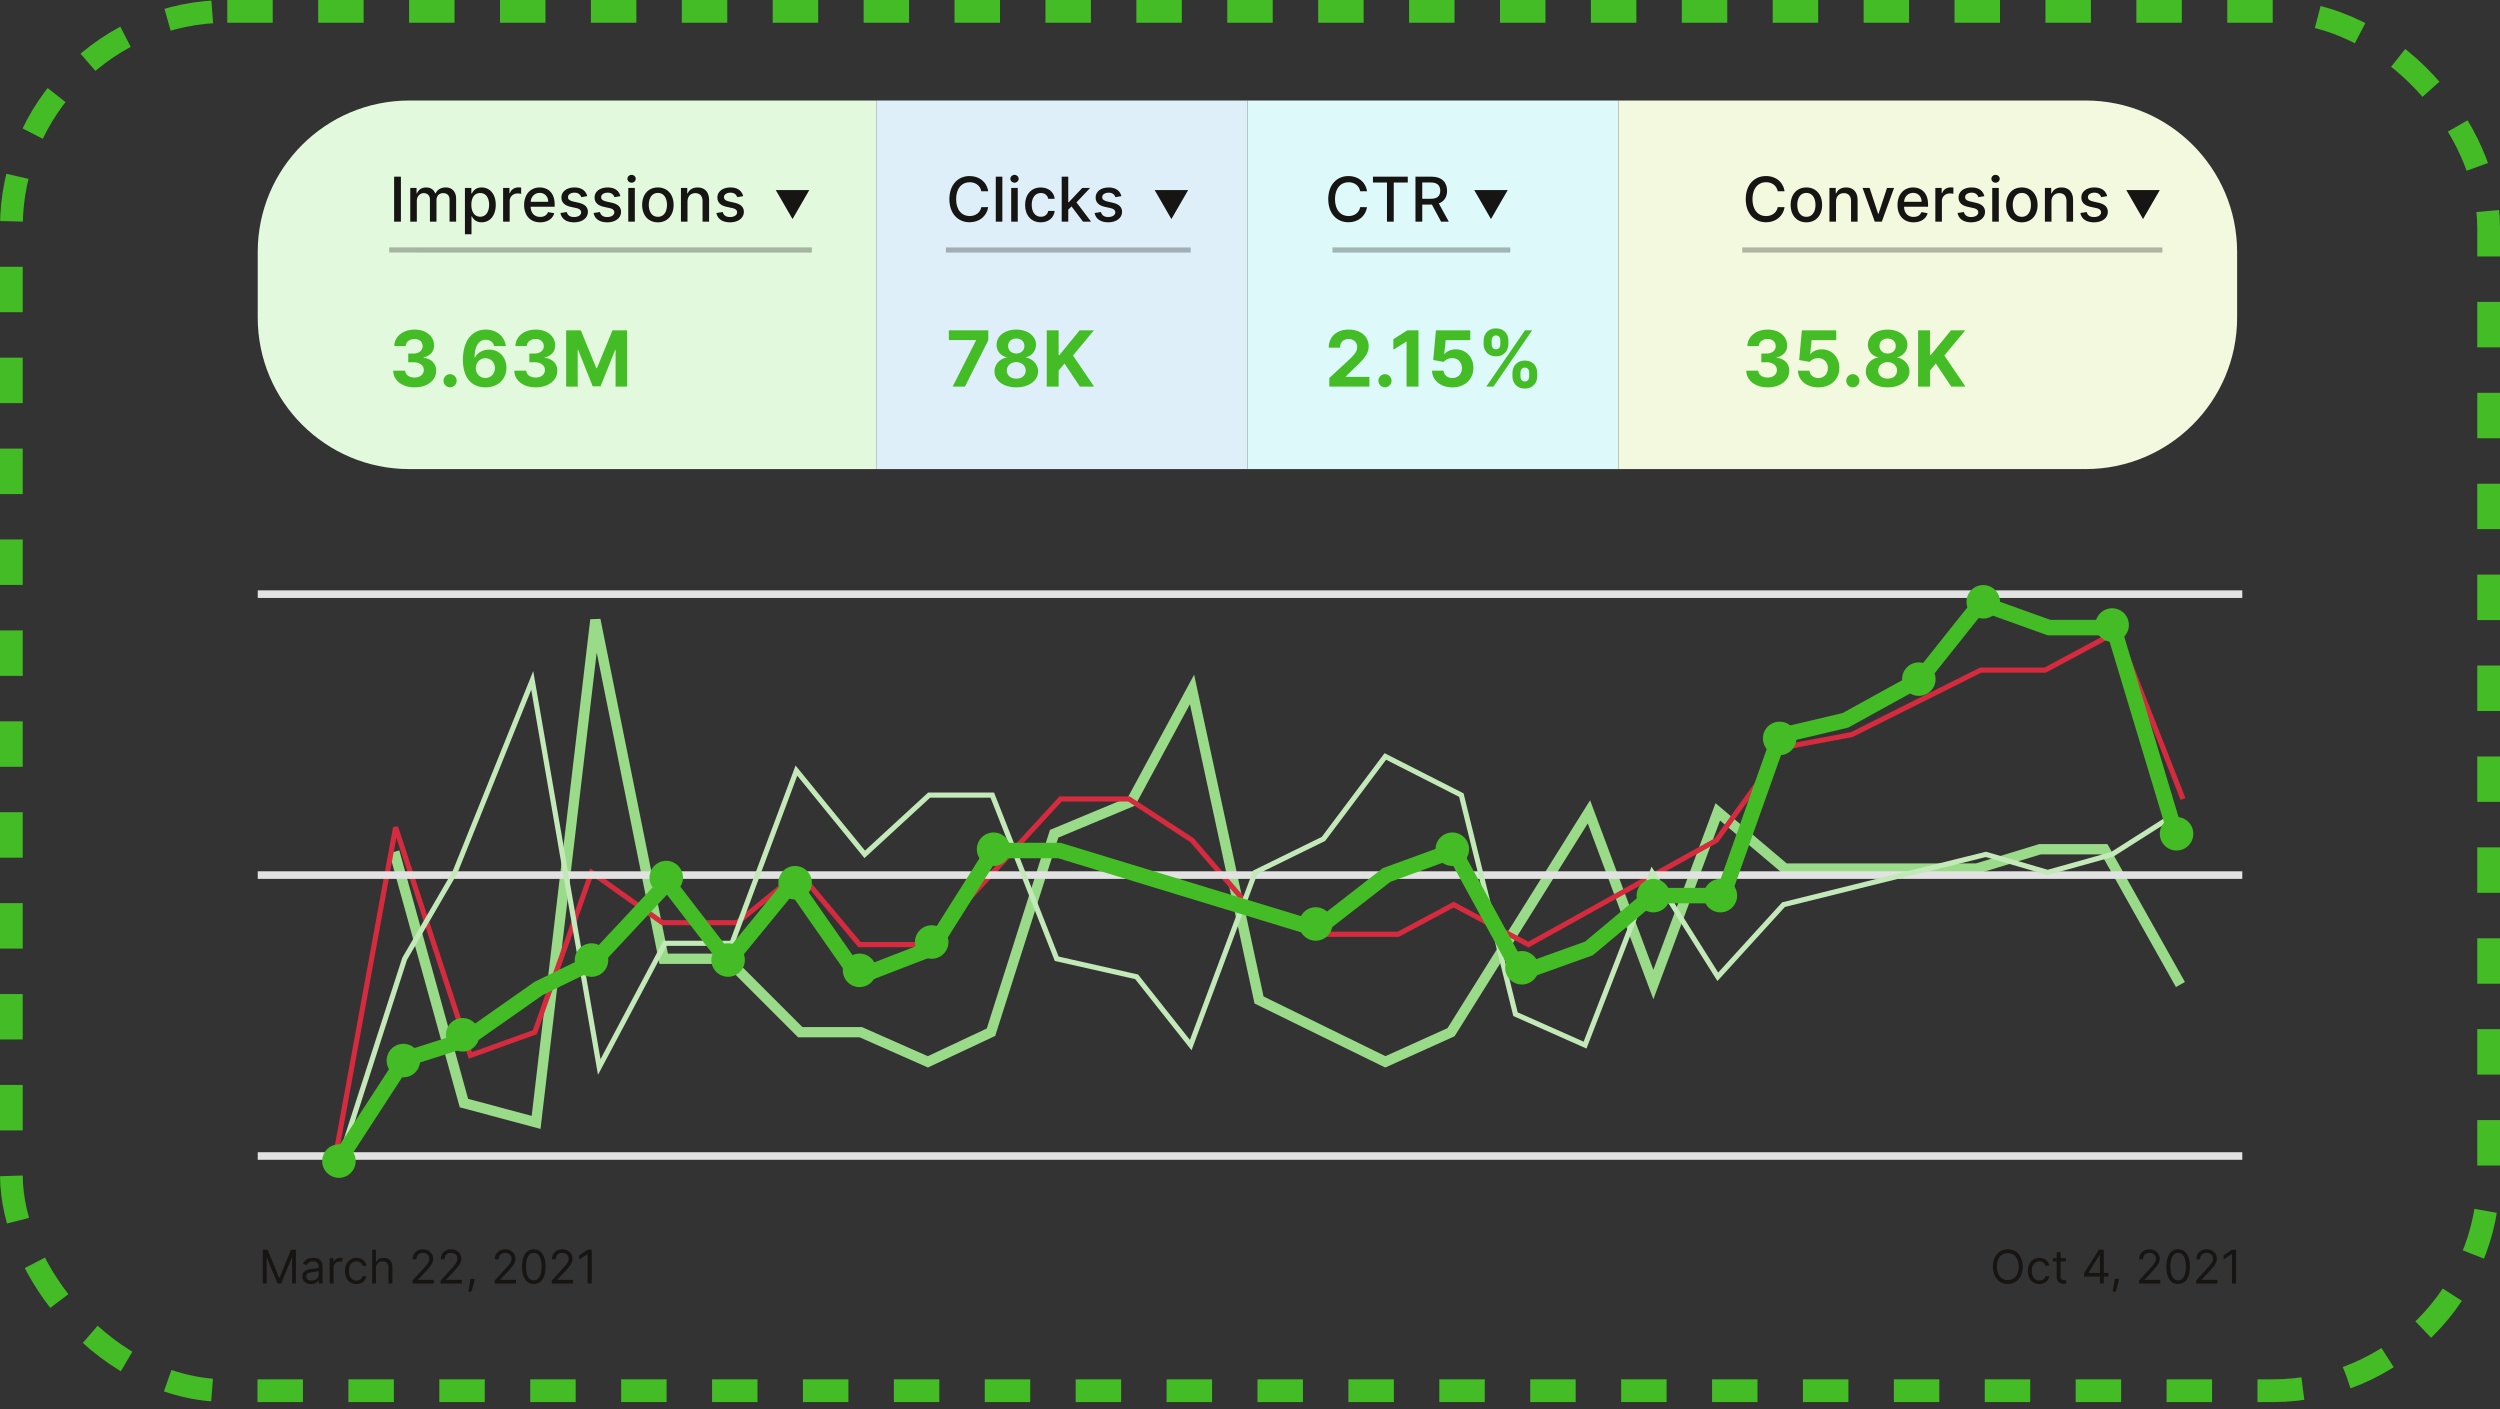
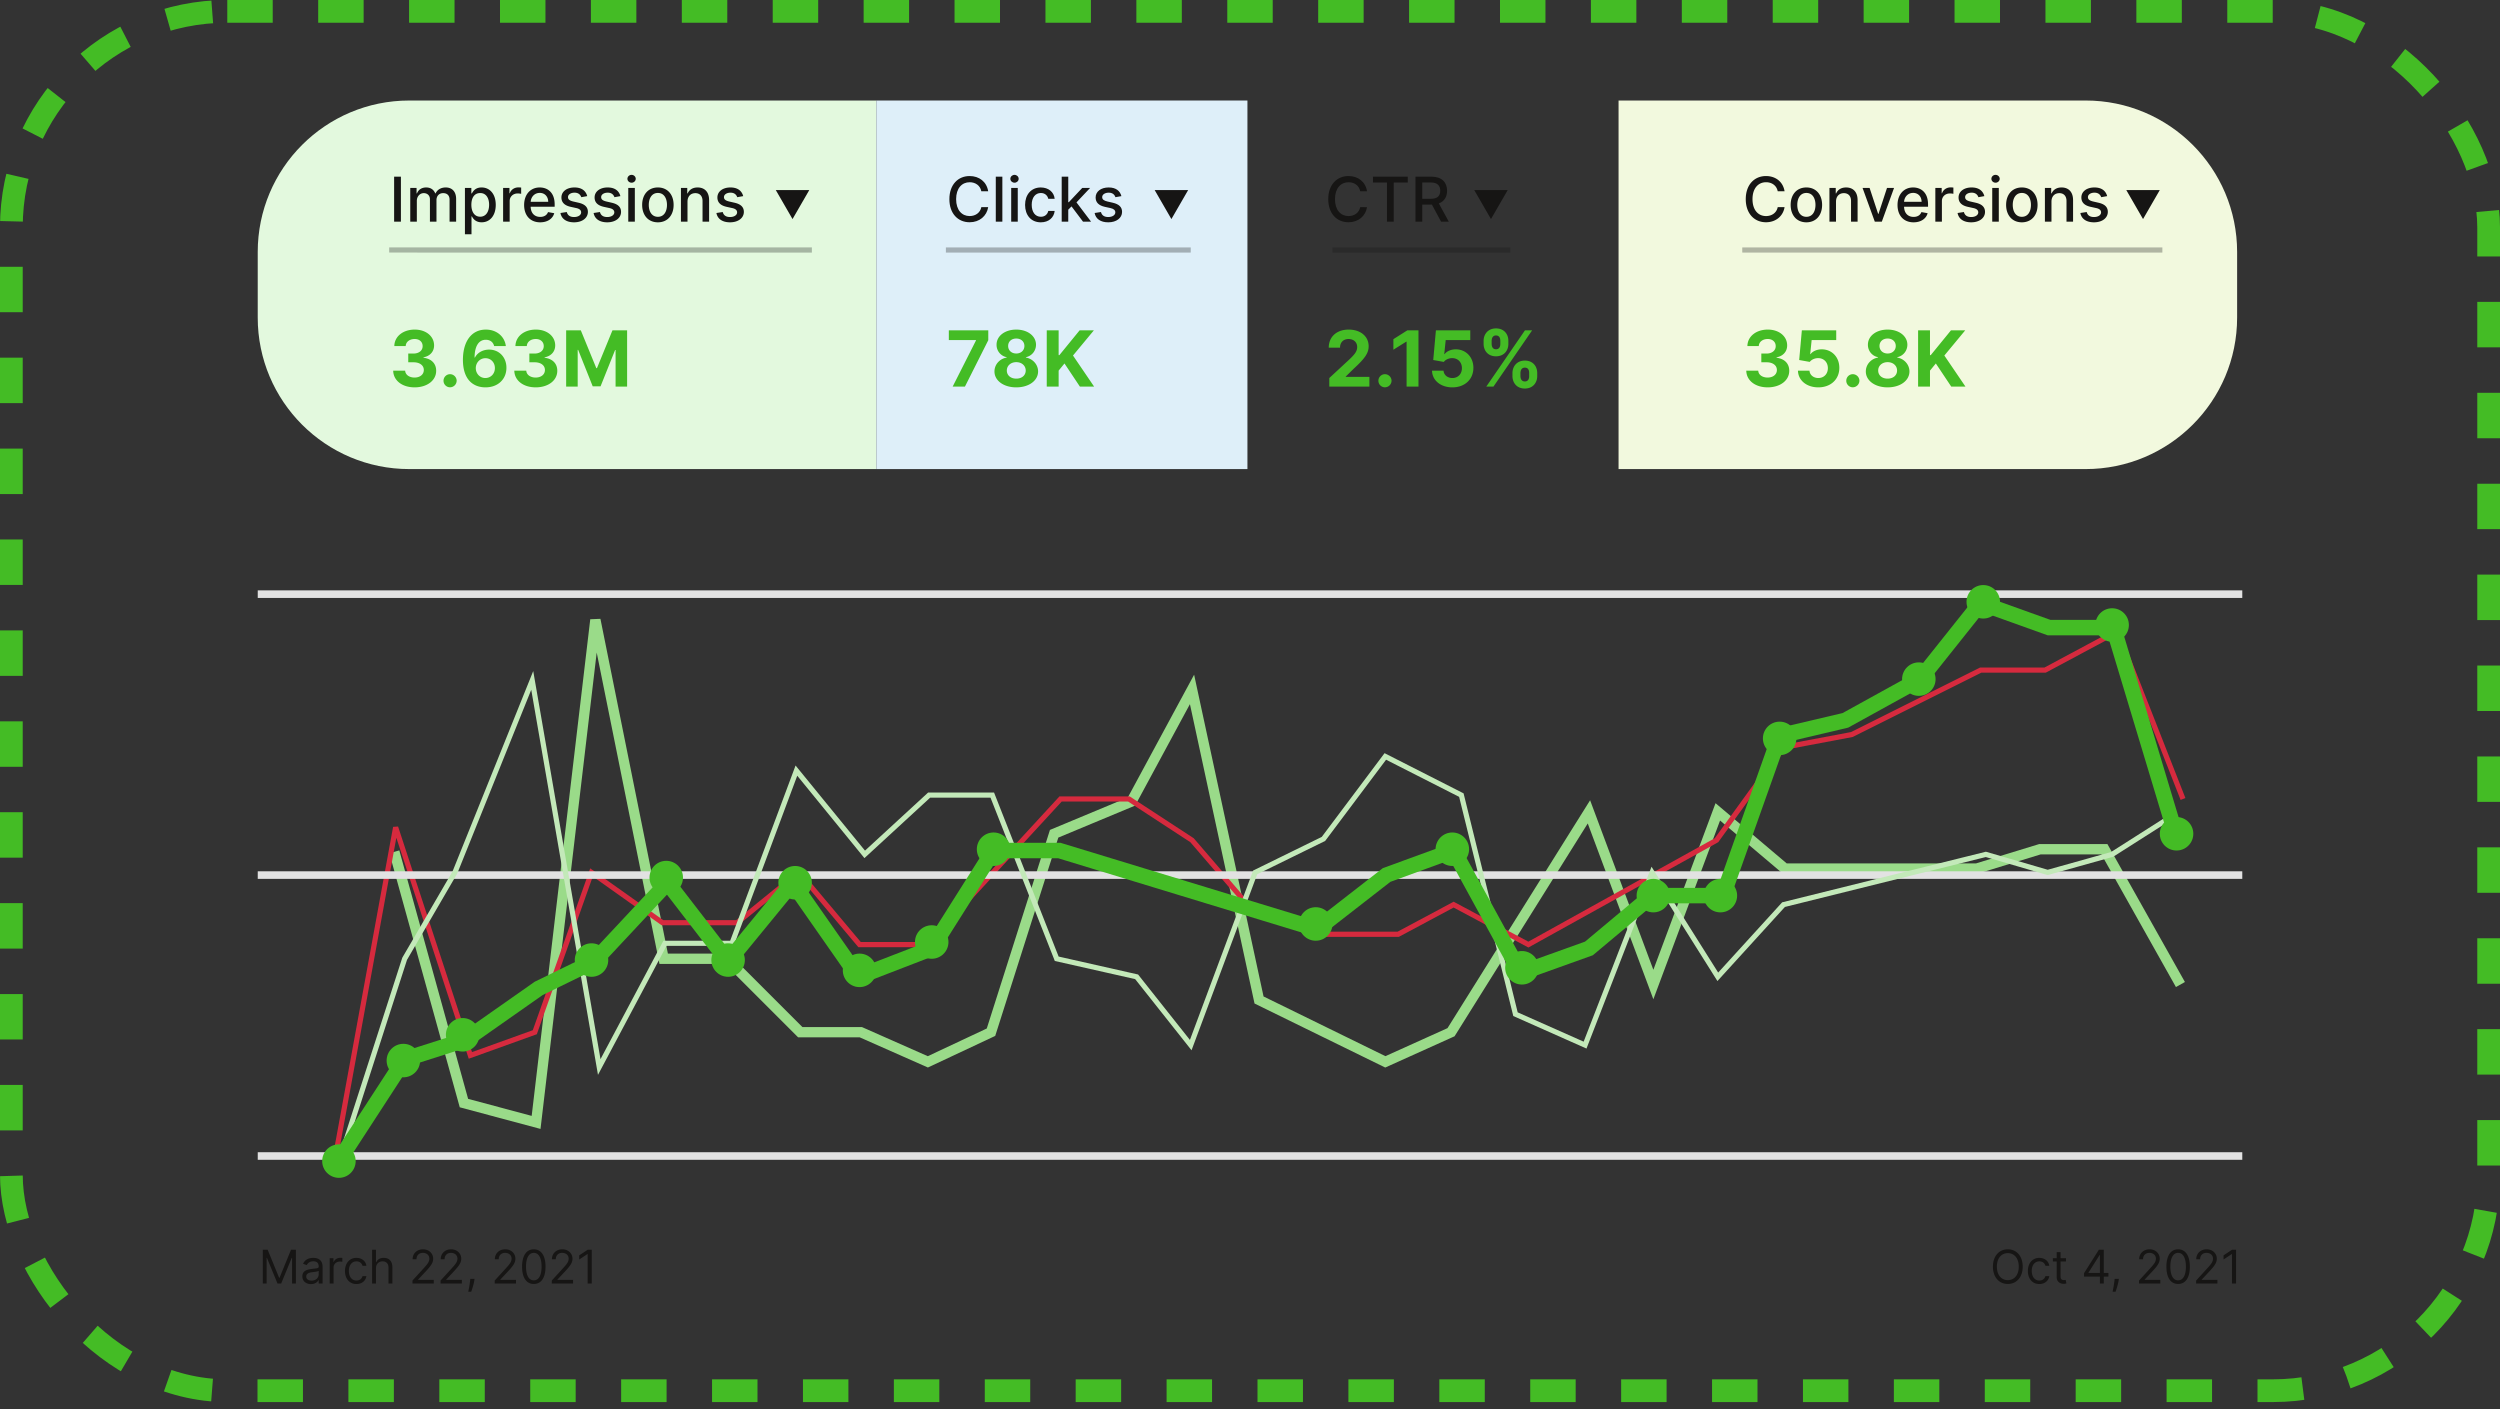
<svg xmlns="http://www.w3.org/2000/svg" width="330" height="186" fill="none">
  <rect width="100%" height="100%" fill="#333333" stroke="none" />
  <rect x="1.5" y="1.5" width="327" height="182.072" rx="28.5" stroke="#44BC25" stroke-width="3" stroke-dasharray="6 6" />
  <path fill-rule="evenodd" clip-rule="evenodd" d="M77.914 81.74l1.342-.055 8.906 44.191h8.06l9.696 9.696h7.856l8.694 3.845 7.785-3.655 8.34-26.213 10.275-4.281 8.756-16.207 9.164 42.472 16.086 7.88 8.196-3.697 18.824-30.082 8.35 22.378 8.206-21.992 9.394 7.948h24.994l8.335-2.551h9.005l10.231 18.208-1.186.666-9.841-17.513h-8.005l-8.335 2.551h-25.697l-8.297-7.02-8.804 23.595-8.66-23.209-17.579 28.093-9.154 4.128-17.254-8.451-8.527-39.517-7.234 13.391-10.137 4.224-8.33 26.179-8.885 4.17-8.997-3.98h-8.133l-9.696-9.695h-8.61l-8.283-41.1-7.417 62.883-10.661-2.856-9.29-33.545 1.312-.363 9.082 32.795 8.39 2.247 7.733-65.559z" fill="#9ADB89" />
  <path fill-rule="evenodd" clip-rule="evenodd" d="M279.657 82.87l8.816 22.469-.634.249-8.535-21.757-9.264 4.962h-8.51l-16.981 8.49-8.929 1.686-8.81 12.199-25.064 13.905-9.868-5.275-7.23 3.867h-11.214l-8.981-3.973-7.333-8.527-8.21-5.361h-8.765l-17.69 19.222h-9.154l-7.881-9.391-8 6.499H87.327l-9.077-6.437-7.388 20.821-8.987 3.235-9.558-29.168-7.753 42.399-.67-.122 7.995-43.717.658-.045 9.757 29.776 8.024-2.889 7.581-21.365 9.635 6.832h9.636l8.331-6.77 8.109 9.661h8.537l17.691-19.222h9.266l8.46 5.526 7.296 8.483 8.709 3.853h10.9l7.399-3.958 9.863 5.271 24.607-13.652 8.88-12.296 9.103-1.717 17.039-8.52h8.5l9.788-5.244z" fill="#D62A3E" />
  <path stroke="#E2E2E2" d="M34.022 152.593h261.959M34.022 115.511h261.959M34.022 78.428h261.959" />
  <path fill-rule="evenodd" clip-rule="evenodd" d="M70.386 88.578l8.88 51.23 8.305-15.633h8.813l8.63-23.128 9.163 11.236 8.337-7.67h8.699l8.524 21.651 10.488 2.369 6.844 8.636 8.342-22.355 9.064-4.447 8.287-11.05 10.43 5.304 7.142 28.907 8.707 3.87 8.961-23.092 8.797 13.972 8.444-9.271 26.895-6.681 8.16 2.38 8.363-2.342 7.442-4.736.365.574-7.527 4.79-8.647 2.421-8.17-2.383-26.517 6.588-8.907 9.78-8.553-13.585-8.73 22.496-9.664-4.295-7.147-28.928-9.643-4.903-8.042 10.723-8.967 4.399-8.669 23.232-7.444-9.394-10.605-2.394-8.486-21.555h-7.971l-8.673 7.979-8.869-10.877-8.38 22.459H87.98l-9.046 17.027-8.81-50.832-9.77 24.26-6.627 11.386-8.494 26.331-.648-.209 8.517-26.401 6.64-11.407 10.644-26.432z" fill="#C3E9B9" />
  <path fill-rule="evenodd" clip-rule="evenodd" d="M261.107 78.4l9.536 3.419h9.086l8.724 28.963-1.955.589-8.286-27.51h-7.924l-8.495-3.046-7.667 9.624-10.167 5.61-8.27 1.945-7.539 21.248h-9.706l-8.19 6.853-10.008 3.587-8.842-16.155-7.871 2.876-9.478 7.371-34.381-10.486h-7.961l-8.045 12.738-10.757 4.152-8.361-11.969-8.465 10.327-8.045-10.441-9.004 9.636-7.411 3.619-9.758 6.848-7.796 2.488-8.647 13.303-1.711-1.113 9.044-13.913 8.193-2.615 9.634-6.761 7.218-3.525 10.388-11.117 7.944 10.311 8.546-10.425 8.989 12.866 8.634-3.332 8.285-13.118h9.39l33.66 10.266 8.894-6.917 9.82-3.588 8.848 16.164 8.023-2.876 8.48-7.096h9.005l7.43-20.938 9.081-2.136 9.565-5.278 8.323-10.448z" fill="#44BC25" />
  <ellipse cx="44.739" cy="153.263" rx="2.211" ry="2.212" fill="#44BC25" />
  <circle cx="53.244" cy="139.995" r="2.211" fill="#44BC25" />
  <ellipse cx="61.068" cy="136.593" rx="2.211" ry="2.212" fill="#44BC25" />
  <circle cx="78.079" cy="126.727" r="2.211" fill="#44BC25" />
  <circle cx="87.945" cy="115.84" r="2.211" fill="#44BC25" />
  <circle cx="96.11" cy="126.727" r="2.211" fill="#44BC25" />
  <ellipse cx="104.955" cy="116.521" rx="2.211" ry="2.212" fill="#44BC25" />
  <circle cx="113.461" cy="128.087" r="2.211" fill="#44BC25" />
  <circle cx="131.152" cy="112.098" r="2.211" fill="#44BC25" />
  <ellipse cx="122.986" cy="124.346" rx="2.211" ry="2.212" fill="#44BC25" />
  <ellipse cx="173.677" cy="121.964" rx="2.211" ry="2.212" fill="#44BC25" />
  <circle cx="191.708" cy="112.098" r="2.211" fill="#44BC25" />
  <ellipse cx="200.894" cy="127.748" rx="2.211" ry="2.212" fill="#44BC25" />
  <ellipse cx="227.09" cy="118.222" rx="2.211" ry="2.212" fill="#44BC25" />
  <ellipse cx="218.244" cy="118.222" rx="2.211" ry="2.212" fill="#44BC25" />
  <circle cx="234.914" cy="97.469" r="2.211" fill="#44BC25" />
  <circle cx="253.286" cy="89.644" r="2.211" fill="#44BC25" />
  <circle cx="261.79" cy="79.438" r="2.211" fill="#44BC25" />
  <circle cx="278.801" cy="82.5" r="2.211" fill="#44BC25" />
  <circle cx="287.306" cy="110.057" r="2.211" fill="#44BC25" />
  <path d="M34.69 164.969v4.454h.504v-3.384h.043l1.392 3.384h.487l1.392-3.384h.043v3.384h.505v-4.454h-.644l-1.513 3.697h-.053l-1.513-3.697h-.644zM41.05 169.501c.583 0 .888-.313.992-.531h.026v.453h.513v-2.201c0-1.061-.809-1.183-1.235-1.183-.504 0-1.078.174-1.34.783l.488.174c.113-.244.38-.505.87-.505.472 0 .704.25.704.679v.017c0 .248-.252.226-.86.305-.62.08-1.297.217-1.297.983 0 .652.505 1.026 1.14 1.026zm.079-.461c-.409 0-.705-.183-.705-.539 0-.392.357-.514.757-.566.217-.026.8-.087.887-.191v.47c0 .417-.33.826-.94.826zM43.518 169.423h.513v-2.114c0-.452.357-.783.844-.783.137 0 .278.026.313.035v-.522a5.286 5.286 0 0 0-.27-.009c-.4 0-.748.226-.87.557h-.034v-.505h-.496v3.341zM47.052 169.492c.74 0 1.226-.452 1.313-1.044h-.513c-.095.366-.4.583-.8.583-.609 0-1-.504-1-1.278 0-.757.4-1.253 1-1.253.452 0 .722.278.8.583h.513c-.087-.626-.617-1.044-1.322-1.044-.904 0-1.505.713-1.505 1.731 0 1 .575 1.722 1.514 1.722zM49.629 167.413c0-.582.372-.913.878-.913.483 0 .775.304.775.835v2.088h.513V167.3c0-.859-.457-1.261-1.14-1.261-.526 0-.826.22-.983.565h-.043v-1.635h-.513v4.454h.513v-2.01zM54.447 169.423h2.81v-.479h-2.07v-.035l1-1.069c.765-.82.992-1.203.992-1.697 0-.687-.557-1.235-1.34-1.235-.78 0-1.374.531-1.374 1.314h.513c0-.507.328-.844.844-.844.482 0 .852.296.852.765 0 .411-.241.716-.757 1.279l-1.47 1.609v.392zM58.155 169.423h2.81v-.479h-2.07v-.035l1-1.069c.765-.82.991-1.203.991-1.697 0-.687-.556-1.235-1.34-1.235-.78 0-1.374.531-1.374 1.314h.514c0-.507.328-.844.843-.844.483 0 .853.296.853.765 0 .411-.242.716-.757 1.279l-1.47 1.609v.392zM62.637 168.814h-.557l-.026.243c-.063.59-.187 1.177-.244 1.453h.392c.104-.296.326-.966.4-1.461l.035-.235zM65.301 169.423h2.81v-.479h-2.07v-.035l1-1.069c.765-.82.992-1.203.992-1.697 0-.687-.557-1.235-1.34-1.235-.78 0-1.374.531-1.374 1.314h.513c0-.507.328-.844.844-.844.482 0 .852.296.852.765 0 .411-.241.716-.757 1.279l-1.47 1.609v.392zM70.462 169.484c.983 0 1.548-.833 1.548-2.288 0-1.444-.574-2.288-1.548-2.288-.975 0-1.549.844-1.549 2.288 0 1.455.566 2.288 1.549 2.288zm0-.479c-.648 0-1.027-.65-1.027-1.809 0-1.157.383-1.818 1.027-1.818.643 0 1.026.661 1.026 1.818 0 1.159-.378 1.809-1.026 1.809zM72.836 169.423h2.81v-.479h-2.07v-.035l1-1.069c.765-.82.992-1.203.992-1.697 0-.687-.557-1.235-1.34-1.235-.78 0-1.374.531-1.374 1.314h.513c0-.507.328-.844.844-.844.482 0 .852.296.852.765 0 .411-.241.716-.757 1.279l-1.47 1.609v.392zM78.11 164.969h-.54l-1.113.739v.548l1.087-.722h.026v3.889h.54v-4.454zM266.998 167.196c0-1.409-.826-2.288-1.965-2.288-1.14 0-1.966.879-1.966 2.288 0 1.409.826 2.288 1.966 2.288 1.139 0 1.965-.879 1.965-2.288zm-.522 0c0 1.157-.635 1.783-1.443 1.783-.809 0-1.444-.626-1.444-1.783s.635-1.783 1.444-1.783c.808 0 1.443.626 1.443 1.783zM269.193 169.492c.739 0 1.226-.452 1.313-1.044h-.513c-.096.366-.4.583-.8.583-.609 0-1.001-.504-1.001-1.278 0-.757.4-1.253 1.001-1.253.452 0 .722.278.8.583h.513c-.087-.626-.618-1.044-1.322-1.044-.905 0-1.505.713-1.505 1.731 0 1 .574 1.722 1.514 1.722zM272.709 166.082h-.713v-.8h-.514v.8h-.504v.435h.504v2.088c0 .583.47.861.905.861.191 0 .313-.035.383-.061l-.105-.461c-.043.009-.113.026-.226.026-.226 0-.443-.069-.443-.504v-1.949h.713v-.435zM275.09 168.509h2.096v.914h.514v-.914h.609v-.478h-.609v-3.062h-.653l-1.957 3.097v.443zm2.096-.478h-1.513v-.035l1.479-2.34h.034v2.375zM279.688 168.814h-.556l-.026.243c-.064.59-.188 1.177-.244 1.453h.391c.105-.296.327-.966.401-1.461l.034-.235zM282.353 169.423h2.809v-.479h-2.07v-.035l1-1.069c.766-.82.992-1.203.992-1.697 0-.687-.557-1.235-1.339-1.235-.781 0-1.375.531-1.375 1.314h.513c0-.507.329-.844.844-.844.483 0 .853.296.853.765 0 .411-.242.716-.757 1.279l-1.47 1.609v.392zM287.513 169.484c.983 0 1.548-.833 1.548-2.288 0-1.444-.574-2.288-1.548-2.288-.974 0-1.548.844-1.548 2.288 0 1.455.565 2.288 1.548 2.288zm0-.479c-.648 0-1.026-.65-1.026-1.809 0-1.157.382-1.818 1.026-1.818s1.027.661 1.027 1.818c0 1.159-.379 1.809-1.027 1.809zM289.888 169.423h2.809v-.479h-2.07v-.035l1-1.069c.766-.82.992-1.203.992-1.697 0-.687-.557-1.235-1.339-1.235-.781 0-1.375.531-1.375 1.314h.513c0-.507.329-.844.844-.844.483 0 .853.296.853.765 0 .411-.242.716-.757 1.279l-1.47 1.609v.392zM295.161 164.969h-.539l-1.113.739v.548l1.087-.722h.026v3.889h.539v-4.454z" fill="#161514" />
  <path d="M34.02 33.269c0-11.046 8.955-20 20-20h61.65v48.649H54.02c-11.045 0-20-8.954-20-20v-8.65z" fill="#E3F9DE" />
  <path d="M52.92 23.319h-.896v5.938h.896v-5.938zM54.155 29.257h.867v-2.746c0-.6.42-1.018.913-1.018.481 0 .815.32.815.804v2.96h.864v-2.839c0-.536.328-.925.893-.925.458 0 .835.256.835.859v2.905h.867V26.27c0-1.017-.568-1.525-1.374-1.525-.641 0-1.123.308-1.337.783h-.046c-.195-.487-.604-.783-1.198-.783-.589 0-1.026.293-1.212.783h-.055v-.725h-.832v4.454zM61.37 30.927h.868v-2.363h.052c.157.284.476.78 1.287.78 1.079 0 1.862-.864 1.862-2.305 0-1.444-.795-2.294-1.87-2.294-.827 0-1.125.505-1.279.78h-.072v-.722h-.847v6.124zm.85-3.897c0-.93.406-1.548 1.163-1.548.786 0 1.18.664 1.18 1.548 0 .893-.406 1.575-1.18 1.575-.745 0-1.163-.638-1.163-1.575zM66.41 29.257h.867v-2.72c0-.583.45-1.003 1.064-1.003.18 0 .383.032.453.052v-.829a3.522 3.522 0 0 0-.369-.02c-.522 0-.968.295-1.13.774h-.047v-.708h-.838v4.454zM71.304 29.347c.971 0 1.658-.479 1.855-1.203l-.82-.148c-.157.42-.534.635-1.026.635-.743 0-1.242-.482-1.265-1.34h3.167v-.307c0-1.61-.963-2.239-1.972-2.239-1.241 0-2.059.946-2.059 2.314 0 1.383.806 2.288 2.12 2.288zm-1.253-2.705c.035-.633.493-1.18 1.198-1.18.672 0 1.113.498 1.116 1.18h-2.314zM77.514 25.89c-.18-.692-.722-1.145-1.685-1.145-1.006 0-1.72.531-1.72 1.32 0 .632.384 1.052 1.219 1.238l.753.165c.43.096.63.287.63.565 0 .345-.369.615-.937.615-.519 0-.852-.223-.957-.661l-.838.128c.145.788.8 1.232 1.8 1.232 1.077 0 1.822-.571 1.822-1.377 0-.63-.4-1.018-1.218-1.207l-.707-.162c-.49-.116-.702-.281-.7-.583-.002-.342.369-.585.862-.585.54 0 .788.298.89.597l.786-.14zM81.891 25.89c-.18-.692-.722-1.145-1.684-1.145-1.006 0-1.72.531-1.72 1.32 0 .632.383 1.052 1.218 1.238l.754.165c.429.096.63.287.63.565 0 .345-.37.615-.937.615-.52 0-.853-.223-.957-.661l-.838.128c.145.788.8 1.232 1.8 1.232 1.076 0 1.821-.571 1.821-1.377 0-.63-.4-1.018-1.218-1.207l-.707-.162c-.49-.116-.702-.281-.699-.583-.003-.342.368-.585.861-.585.54 0 .789.298.89.597l.786-.14zM82.931 29.257h.867v-4.454h-.867v4.454zm.438-5.14c.299 0 .548-.233.548-.517 0-.284-.25-.519-.548-.519-.301 0-.548.235-.548.52 0 .283.247.515.548.515zM86.84 29.347c1.256 0 2.077-.92 2.077-2.297 0-1.386-.82-2.305-2.076-2.305-1.256 0-2.076.92-2.076 2.305 0 1.378.82 2.297 2.076 2.297zm.004-.728c-.821 0-1.204-.716-1.204-1.572 0-.852.383-1.577 1.204-1.577.814 0 1.197.725 1.197 1.578 0 .855-.383 1.571-1.197 1.571zM90.751 26.613c0-.71.435-1.117 1.038-1.117.589 0 .946.386.946 1.033v2.728h.867v-2.833c0-1.102-.606-1.679-1.517-1.679-.67 0-1.107.31-1.313.783h-.055v-.725h-.833v4.454h.867v-2.644zM98.102 25.89c-.18-.692-.722-1.145-1.685-1.145-1.006 0-1.72.531-1.72 1.32 0 .632.383 1.052 1.218 1.238l.754.165c.43.096.63.287.63.565 0 .345-.369.615-.937.615-.52 0-.853-.223-.957-.661l-.838.128c.145.788.8 1.232 1.8 1.232 1.076 0 1.822-.571 1.822-1.377 0-.63-.4-1.018-1.218-1.207l-.708-.162c-.49-.116-.701-.281-.699-.583-.002-.342.369-.585.862-.585.539 0 .788.298.89.597l.786-.14z" fill="#161514" />
  <path d="M54.718 51.132c1.667 0 2.86-.917 2.856-2.186.003-.924-.584-1.584-1.675-1.722v-.057c.83-.15 1.403-.736 1.4-1.57.003-1.17-1.023-2.091-2.56-2.091-1.522 0-2.667.892-2.689 2.175h1.504c.018-.566.537-.932 1.178-.932.635 0 1.059.384 1.055.942.004.584-.493.979-1.207.979h-.692v1.152h.692c.84 0 1.366.42 1.363 1.019.003.59-.504.997-1.222.997-.692 0-1.21-.363-1.24-.907h-1.58c.026 1.298 1.186 2.2 2.817 2.2zM59.41 51.124a.882.882 0 0 0 .87-.87.88.88 0 0 0-.87-.862.866.866 0 1 0 0 1.732zM64.072 51.132c1.653.007 2.78-1.077 2.776-2.588.004-1.392-.967-2.396-2.283-2.396-.815 0-1.537.391-1.87 1.047h-.05c.006-1.446.514-2.345 1.482-2.345.569 0 .978.312 1.098.83h1.547c-.148-1.22-1.163-2.174-2.645-2.174-1.834 0-3.012 1.486-3.02 3.98-.003 2.718 1.44 3.638 2.965 3.646zm-.007-1.233c-.725 0-1.261-.583-1.261-1.308.003-.721.55-1.309 1.272-1.309.725 0 1.254.57 1.25 1.305.004.743-.536 1.312-1.261 1.312zM70.705 51.132c1.667 0 2.86-.917 2.856-2.186.003-.924-.584-1.584-1.675-1.722v-.057c.83-.15 1.403-.736 1.4-1.57.003-1.17-1.023-2.091-2.56-2.091-1.522 0-2.667.892-2.689 2.175h1.504c.019-.566.537-.932 1.178-.932.635 0 1.059.384 1.055.942.004.584-.493.979-1.207.979h-.692v1.152h.692c.84 0 1.366.42 1.363 1.019.003.59-.504.997-1.222.997-.692 0-1.21-.363-1.24-.907h-1.58c.026 1.298 1.186 2.2 2.817 2.2zM74.732 43.607v7.423h1.523v-4.85h.061l1.921 4.814h1.037l1.92-4.795h.062v4.831h1.522v-7.423h-1.935l-2.044 4.987h-.087l-2.044-4.987h-1.936z" fill="#44BC25" />
  <path d="M104.614 28.917l-2.21-3.827h4.42l-2.21 3.827z" fill="#161514" />
  <path fill="#161514" fill-opacity=".3" d="M51.372 32.659h55.794v.68H51.372z" />
  <path d="M115.671 13.268h48.99v48.65h-48.99v-48.65z" fill="#DEEFF9" />
  <path d="M125.752 51.03h1.62l3.081-6.122v-1.3h-5.208v1.282h3.584v.051l-3.077 6.089zM134.148 51.132c1.675 0 2.878-.896 2.881-2.099-.003-.928-.717-1.685-1.609-1.834v-.05c.776-.16 1.33-.83 1.334-1.646-.004-1.149-1.105-1.997-2.606-1.997-1.504 0-2.606.848-2.602 1.997a1.647 1.647 0 0 0 1.334 1.645v.051c-.907.149-1.613.906-1.61 1.834-.003 1.203 1.204 2.099 2.878 2.099zm0-1.153c-.747 0-1.247-.442-1.247-1.07 0-.64.526-1.105 1.247-1.105.718 0 1.247.464 1.247 1.106 0 .63-.504 1.069-1.247 1.069zm0-3.316c-.627 0-1.073-.41-1.073-.997 0-.58.439-.979 1.073-.979.631 0 1.073.403 1.073.979 0 .587-.45.997-1.073.997zM138.17 51.03h1.57v-2.11l.772-.942 2.033 3.052h1.877l-2.787-4.1 2.755-3.323h-1.881l-2.672 3.273h-.097v-3.273h-1.57v7.423z" fill="#44BC25" />
  <path d="M130.442 25.25c-.203-1.27-1.198-2.012-2.453-2.012-1.537 0-2.671 1.15-2.671 3.05 0 1.899 1.128 3.05 2.671 3.05 1.305 0 2.258-.818 2.453-1.992l-.905-.003c-.154.76-.791 1.177-1.542 1.177-1.018 0-1.786-.78-1.786-2.232 0-1.441.765-2.233 1.788-2.233.757 0 1.392.427 1.54 1.195h.905zM132.311 23.319h-.867v5.938h.867v-5.938zM133.478 29.257h.866v-4.454h-.866v4.454zm.437-5.14c.299 0 .548-.233.548-.517 0-.284-.249-.519-.548-.519-.301 0-.548.235-.548.52 0 .283.247.515.548.515zM137.387 29.347c1.052 0 1.734-.632 1.829-1.5h-.843c-.111.482-.485.766-.98.766-.734 0-1.207-.611-1.207-1.583 0-.954.482-1.554 1.207-1.554.55 0 .887.348.98.765h.843c-.092-.898-.826-1.496-1.838-1.496-1.255 0-2.067.946-2.067 2.305 0 1.343.783 2.297 2.076 2.297zM140.143 29.257h.867v-1.58l.432-.432 1.514 2.012h1.064l-1.925-2.543 1.803-1.91h-1.038l-1.774 1.884h-.076v-3.37h-.867v5.939zM148.026 25.89c-.18-.692-.722-1.145-1.685-1.145-1.006 0-1.719.531-1.719 1.32 0 .632.382 1.052 1.217 1.238l.754.165c.429.096.63.287.63.565 0 .345-.369.615-.937.615-.519 0-.852-.223-.957-.661l-.838.128c.145.788.8 1.232 1.801 1.232 1.075 0 1.821-.571 1.821-1.377 0-.63-.4-1.018-1.218-1.207l-.708-.162c-.49-.116-.701-.281-.698-.583-.003-.342.368-.585.861-.585.539 0 .788.298.89.597l.786-.14zM154.625 28.917l-2.209-3.827h4.419l-2.21 3.827z" fill="#161514" />
  <path fill="#161514" fill-opacity=".3" d="M124.857 32.659h32.32v.68h-32.32z" />
-   <path d="M164.661 13.268h48.989v48.65h-48.989v-48.65z" fill="#DEF9F9" />
  <path d="M175.468 51.03h5.292v-1.282h-3.117v-.051l1.083-1.062c1.526-1.392 1.936-2.088 1.936-2.932 0-1.287-1.051-2.197-2.642-2.197-1.559 0-2.628.932-2.624 2.389h1.489c-.003-.71.446-1.145 1.124-1.145.652 0 1.138.406 1.138 1.058 0 .59-.363.997-1.037 1.645l-2.642 2.447v1.13zM182.814 51.125a.882.882 0 0 0 .87-.87.88.88 0 0 0-.87-.863.866.866 0 1 0 0 1.733zM187.239 43.608h-1.475l-1.838 1.163v1.392l1.7-1.066h.044v5.934h1.569v-7.423zM191.714 51.132c1.653 0 2.776-1.076 2.773-2.577.003-1.42-.99-2.443-2.327-2.443-.652 0-1.214.272-1.475.638h-.044l.192-1.86h3.244v-1.282h-4.537l-.352 3.914 1.395.25c.229-.308.671-.5 1.109-.5.747.004 1.283.544 1.283 1.323 0 .772-.525 1.305-1.261 1.305-.623 0-1.127-.392-1.163-.968h-1.522c.029 1.283 1.148 2.2 2.685 2.2zM199.644 49.639c.004.891.573 1.649 1.635 1.649 1.051 0 1.638-.758 1.634-1.65v-.39c.004-.9-.569-1.65-1.634-1.65-1.048 0-1.631.758-1.635 1.65v.39zm-3.809-4.248c.004.892.573 1.642 1.631 1.642 1.055 0 1.642-.743 1.638-1.642V45c.004-.9-.569-1.65-1.638-1.65-1.037 0-1.627.75-1.631 1.65v.391zm.355 5.64h.946l5.103-7.423h-.946l-5.103 7.423zm4.509-1.784c.004-.355.145-.72.58-.72.457 0 .576.365.572.72v.392c.004.355-.13.714-.572.714-.442 0-.576-.37-.58-.714v-.392zM196.897 45c.004-.345.138-.722.569-.722.457 0 .58.367.576.722v.391c.004.355-.134.714-.576.714-.428 0-.565-.359-.569-.714V45z" fill="#44BC25" />
  <path d="M180.451 25.25c-.203-1.27-1.197-2.012-2.453-2.012-1.536 0-2.67 1.151-2.67 3.05 0 1.9 1.128 3.05 2.67 3.05 1.305 0 2.259-.817 2.453-1.991l-.904-.003c-.154.76-.792 1.177-1.543 1.177-1.018 0-1.786-.78-1.786-2.233 0-1.44.765-2.232 1.789-2.232.757 0 1.392.426 1.54 1.194h.904zM181.231 24.09h1.849v5.168h.893V24.09h1.853v-.771h-4.595v.77zM186.842 29.258h.896V27.01H189.013l1.207 2.247h1.02l-1.316-2.404c.728-.27 1.09-.876 1.09-1.673 0-1.093-.678-1.861-2.056-1.861h-2.116v5.938zm.896-3.019v-2.151h1.125c.884 0 1.249.42 1.249 1.093 0 .67-.365 1.058-1.238 1.058h-1.136zM196.809 28.917l-2.21-3.827h4.419l-2.209 3.827z" fill="#161514" />
  <path fill="#161514" fill-opacity=".3" d="M175.886 32.659h23.474v.68h-23.474z" />
  <path d="M295.3 33.268c0-11.046-8.955-20-20-20h-61.65v48.65h61.65c11.045 0 20-8.955 20-20v-8.65z" fill="#F2F9DE" />
  <path d="M233.324 51.132c1.667 0 2.86-.917 2.856-2.186.004-.924-.584-1.584-1.675-1.722v-.057c.83-.15 1.403-.736 1.399-1.57.004-1.17-1.022-2.091-2.558-2.091-1.523 0-2.668.892-2.69 2.175h1.505c.018-.566.536-.932 1.177-.932.635 0 1.059.384 1.055.942.004.584-.493.979-1.207.979h-.692v1.152h.692c.841 0 1.367.42 1.363 1.019.004.59-.504.997-1.221.997-.693 0-1.211-.363-1.24-.907h-1.58c.025 1.298 1.185 2.2 2.816 2.2zM240.019 51.132c1.653 0 2.776-1.077 2.773-2.577.003-1.421-.99-2.443-2.327-2.443-.653 0-1.214.272-1.475.638h-.044l.192-1.86h3.244v-1.283h-4.538l-.351 3.915 1.395.25c.229-.308.671-.5 1.109-.5.747.003 1.283.543 1.283 1.322 0 .772-.525 1.305-1.261 1.305-.623 0-1.127-.391-1.163-.968h-1.523c.029 1.284 1.149 2.2 2.686 2.2zM244.574 51.124a.882.882 0 0 0 .87-.87.88.88 0 0 0-.87-.862.866.866 0 1 0 0 1.732zM249.167 51.132c1.674 0 2.878-.896 2.881-2.099-.003-.928-.717-1.685-1.609-1.834v-.05c.776-.16 1.33-.83 1.334-1.646-.004-1.149-1.106-1.997-2.606-1.997-1.504 0-2.606.848-2.602 1.997a1.647 1.647 0 0 0 1.333 1.645v.051c-.906.149-1.612.906-1.609 1.834-.003 1.203 1.203 2.099 2.878 2.099zm0-1.153c-.747 0-1.247-.442-1.247-1.07 0-.64.526-1.105 1.247-1.105.718 0 1.247.464 1.247 1.106 0 .63-.504 1.069-1.247 1.069zm0-3.316c-.627 0-1.073-.41-1.073-.997 0-.58.439-.979 1.073-.979.631 0 1.073.403 1.073.979 0 .587-.45.997-1.073.997zM253.189 51.03h1.569v-2.11l.772-.942 2.034 3.052h1.877l-2.787-4.1 2.754-3.323h-1.881l-2.671 3.273h-.098v-3.273h-1.569v7.423z" fill="#44BC25" />
  <path d="M235.564 25.25c-.203-1.27-1.198-2.012-2.453-2.012-1.537 0-2.671 1.15-2.671 3.05 0 1.899 1.128 3.05 2.671 3.05 1.305 0 2.259-.818 2.453-1.992l-.905-.003c-.153.76-.791 1.177-1.542 1.177-1.018 0-1.786-.78-1.786-2.232 0-1.441.765-2.233 1.789-2.233.756 0 1.391.427 1.539 1.195h.905zM238.442 29.347c1.256 0 2.076-.92 2.076-2.297 0-1.386-.82-2.305-2.076-2.305-1.255 0-2.076.92-2.076 2.305 0 1.378.821 2.297 2.076 2.297zm.003-.728c-.82 0-1.203-.716-1.203-1.572 0-.852.383-1.577 1.203-1.577.815 0 1.198.725 1.198 1.578 0 .855-.383 1.571-1.198 1.571zM242.353 26.613c0-.71.435-1.117 1.038-1.117.589 0 .945.386.945 1.033v2.728h.867v-2.833c0-1.102-.606-1.679-1.516-1.679-.67 0-1.108.31-1.314.783h-.055v-.725h-.832v4.454h.867v-2.644zM250.016 24.803h-.93l-1.125 3.427h-.047l-1.128-3.427h-.93l1.617 4.454h.928l1.615-4.454zM252.591 29.347c.971 0 1.659-.479 1.856-1.203l-.821-.148c-.156.42-.533.635-1.026.635-.743 0-1.241-.482-1.264-1.34h3.166v-.307c0-1.61-.963-2.239-1.972-2.239-1.241 0-2.058.946-2.058 2.314 0 1.383.806 2.288 2.119 2.288zm-1.253-2.705c.035-.633.493-1.18 1.198-1.18.673 0 1.113.498 1.116 1.18h-2.314zM255.464 29.257h.867v-2.72c0-.583.449-1.003 1.064-1.003.18 0 .382.032.452.052v-.829a3.519 3.519 0 0 0-.368-.02c-.522 0-.969.295-1.131.774h-.046v-.708h-.838v4.454zM261.935 25.89c-.18-.692-.722-1.145-1.685-1.145-1.006 0-1.719.531-1.719 1.32 0 .632.382 1.052 1.217 1.238l.754.165c.429.096.629.287.629.565 0 .345-.368.615-.936.615-.519 0-.853-.223-.957-.661l-.838.128c.145.788.8 1.232 1.801 1.232 1.075 0 1.821-.571 1.821-1.377 0-.63-.401-1.018-1.218-1.207l-.708-.162c-.49-.116-.701-.281-.698-.583-.003-.342.368-.585.861-.585.539 0 .788.298.89.597l.786-.14zM262.975 29.257h.867v-4.454h-.867v4.454zm.438-5.14c.298 0 .548-.233.548-.517 0-.284-.25-.519-.548-.519-.302 0-.548.235-.548.52 0 .283.246.515.548.515zM266.884 29.347c1.256 0 2.076-.92 2.076-2.297 0-1.386-.82-2.305-2.076-2.305-1.255 0-2.076.92-2.076 2.305 0 1.378.821 2.297 2.076 2.297zm.003-.728c-.821 0-1.203-.716-1.203-1.572 0-.852.382-1.577 1.203-1.577.815 0 1.197.725 1.197 1.578 0 .855-.382 1.571-1.197 1.571zM270.795 26.613c0-.71.435-1.117 1.038-1.117.588 0 .945.386.945 1.033v2.728h.867v-2.833c0-1.102-.606-1.679-1.517-1.679-.669 0-1.107.31-1.313.783h-.055v-.725h-.832v4.454h.867v-2.644zM278.145 25.89c-.18-.692-.722-1.145-1.685-1.145-1.006 0-1.719.531-1.719 1.32 0 .632.383 1.052 1.218 1.238l.754.165c.429.096.629.287.629.565 0 .345-.368.615-.937.615-.519 0-.852-.223-.957-.661l-.838.128c.145.788.801 1.232 1.801 1.232 1.076 0 1.821-.571 1.821-1.377 0-.63-.4-1.018-1.218-1.207l-.707-.162c-.49-.116-.702-.281-.699-.583-.003-.342.368-.585.861-.585.539 0 .789.298.89.597l.786-.14zM282.881 28.917l-2.21-3.827h4.42l-2.21 3.827z" fill="#161514" />
  <path fill="#161514" fill-opacity=".3" d="M229.979 32.659h55.454v.68h-55.454z" />
</svg>